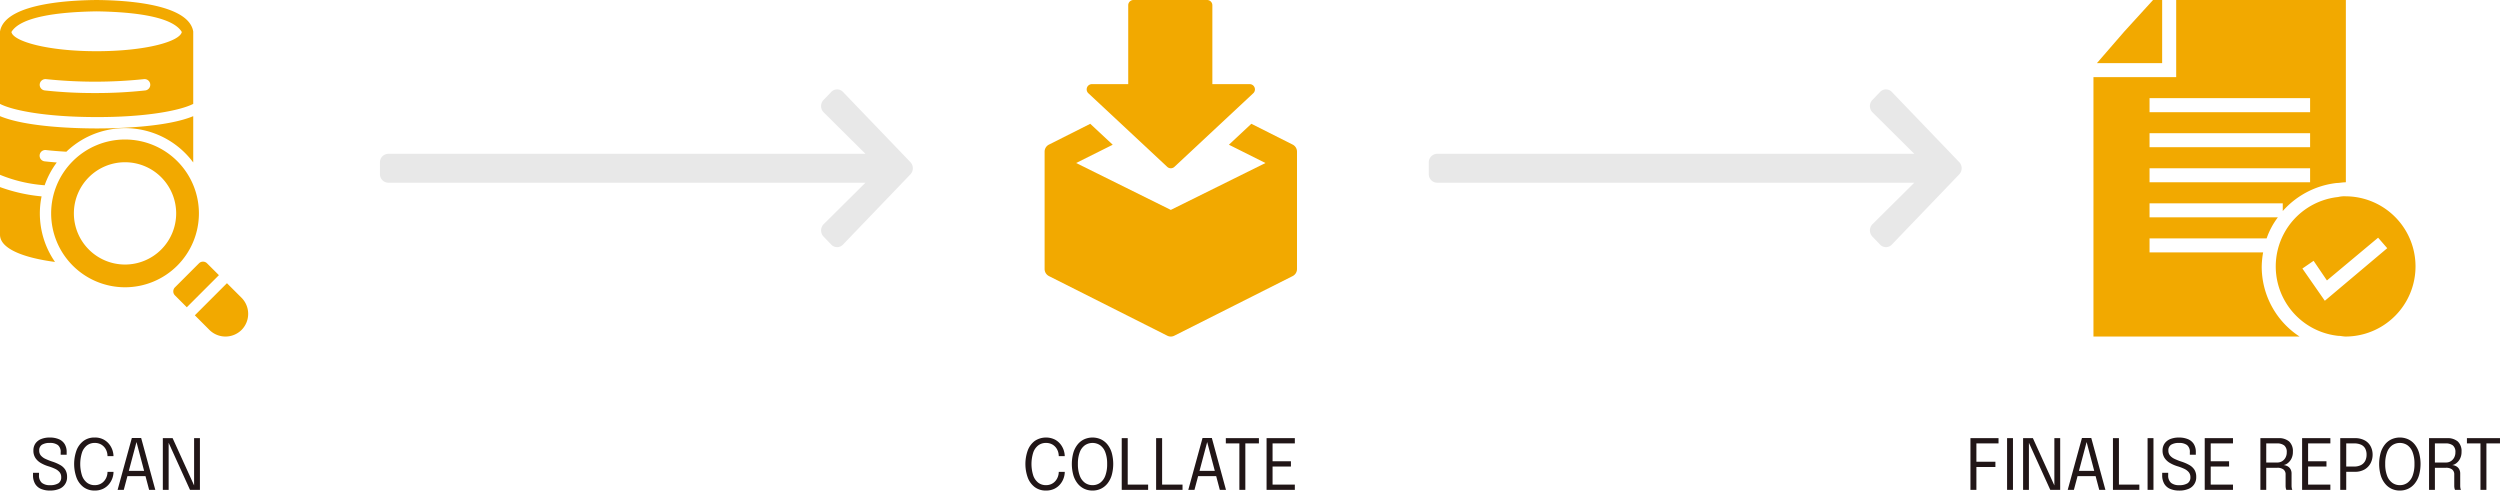
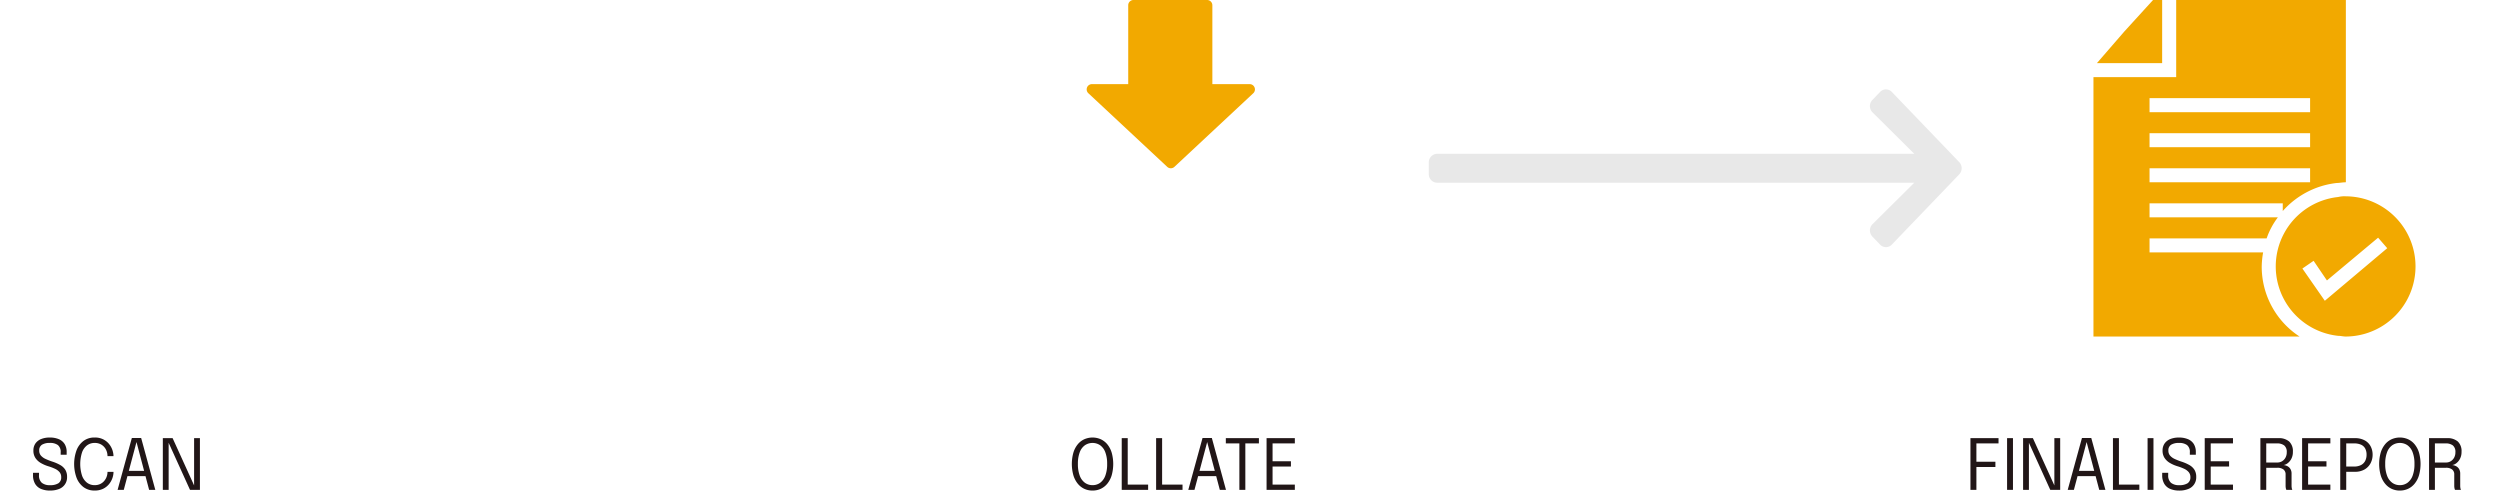
<svg xmlns="http://www.w3.org/2000/svg" width="843.123" height="165.438" viewBox="0 0 843.123 165.438">
  <defs>
    <clipPath id="clip-path">
      <rect id="Rectangle_495" data-name="Rectangle 495" width="843.123" height="165.438" fill="none" />
    </clipPath>
  </defs>
  <g id="Group_1597" data-name="Group 1597" transform="translate(0 0)">
    <g id="Group_1596" data-name="Group 1596" transform="translate(0 0)" clip-path="url(#clip-path)">
      <path id="Path_4778" data-name="Path 4778" d="M10.455,80.287a7.54,7.54,0,0,1-3.093-.572,4.2,4.2,0,0,1-1.967-1.733A5.581,5.581,0,0,1,4.709,75.1v-.8H6.731v.766a3.231,3.231,0,0,0,.946,2.608,4.17,4.17,0,0,0,2.755.8,5.1,5.1,0,0,0,2.826-.638,2.3,2.3,0,0,0,.958-2.069,2.543,2.543,0,0,0-.551-1.672,4.375,4.375,0,0,0-1.518-1.137,16.644,16.644,0,0,0-2.258-.856,11.671,11.671,0,0,1-2.594-1.133,5.453,5.453,0,0,1-1.8-1.7A4.435,4.435,0,0,1,4.839,66.8a4.083,4.083,0,0,1,.69-2.4,4.3,4.3,0,0,1,1.934-1.49,7.591,7.591,0,0,1,2.885-.506,7.793,7.793,0,0,1,3.02.537,4.23,4.23,0,0,1,1.986,1.632,4.975,4.975,0,0,1,.7,2.75v.887H14.037v-.8a2.926,2.926,0,0,0-.934-2.454,4.363,4.363,0,0,0-2.719-.728,4.879,4.879,0,0,0-2.648.6A2.173,2.173,0,0,0,6.8,66.8a2.526,2.526,0,0,0,.572,1.7A4.645,4.645,0,0,0,8.942,69.63a20.706,20.706,0,0,0,2.27.891,14.483,14.483,0,0,1,2.665,1.152,4.824,4.824,0,0,1,1.714,1.6,4.485,4.485,0,0,1,.6,2.414,4.147,4.147,0,0,1-2.667,4.055,7.843,7.843,0,0,1-3.067.541" transform="translate(6.426 85.15)" fill="#211617" />
      <path id="Path_4779" data-name="Path 4779" d="M23.851,73.986a6.458,6.458,0,0,1-.39,2.159,6.568,6.568,0,0,1-1.178,2.045,5.912,5.912,0,0,1-1.979,1.52,6.368,6.368,0,0,1-2.8.577,6.117,6.117,0,0,1-3.76-1.152,7.158,7.158,0,0,1-2.357-3.176,13.593,13.593,0,0,1,0-9.25,7.122,7.122,0,0,1,2.357-3.164A6.143,6.143,0,0,1,17.5,62.4a6.139,6.139,0,0,1,3.145.757,6.074,6.074,0,0,1,2.069,1.925,6.68,6.68,0,0,1,1,2.414,5.944,5.944,0,0,1,.13,1.182H21.829a5.147,5.147,0,0,0-.059-.735,4.609,4.609,0,0,0-.679-1.837,4.09,4.09,0,0,0-1.438-1.36,4.263,4.263,0,0,0-2.152-.515,4.2,4.2,0,0,0-2.561.806,5.149,5.149,0,0,0-1.7,2.388,12.919,12.919,0,0,0,0,7.831,5.224,5.224,0,0,0,1.7,2.4,4.193,4.193,0,0,0,2.561.811,4.276,4.276,0,0,0,1.856-.385,4.023,4.023,0,0,0,1.353-1.029,4.552,4.552,0,0,0,.835-1.445,4.806,4.806,0,0,0,.284-1.624Z" transform="translate(14.429 85.15)" fill="#211617" />
      <path id="Path_4780" data-name="Path 4780" d="M16.774,79.955l4.8-17.483h3.145l4.767,17.483H27.4L23.132,63.784h.024l-4.3,16.171Zm2.48-6.4h7.779v1.773H19.254Z" transform="translate(22.889 85.245)" fill="#211617" />
      <path id="Path_4781" data-name="Path 4781" d="M25.186,79.93H23.224V62.492h3.3l7.4,16.28-.154.095V62.492h1.963V79.93H32.386L25.009,63.674l.177-.083Z" transform="translate(31.69 85.272)" fill="#211617" />
-       <path id="Path_4782" data-name="Path 4782" d="M159.526,73.986a6.457,6.457,0,0,1-.39,2.159,6.568,6.568,0,0,1-1.178,2.045,5.912,5.912,0,0,1-1.979,1.52,6.368,6.368,0,0,1-2.8.577,6.117,6.117,0,0,1-3.76-1.152,7.158,7.158,0,0,1-2.357-3.176,13.593,13.593,0,0,1,0-9.25,7.122,7.122,0,0,1,2.357-3.164,6.821,6.821,0,0,1,6.9-.388,6.074,6.074,0,0,1,2.069,1.925,6.68,6.68,0,0,1,1,2.414,5.944,5.944,0,0,1,.13,1.182H157.5a5.139,5.139,0,0,0-.059-.735,4.609,4.609,0,0,0-.679-1.837,4.091,4.091,0,0,0-1.438-1.36,4.263,4.263,0,0,0-2.152-.515,4.2,4.2,0,0,0-2.561.806,5.148,5.148,0,0,0-1.7,2.388,12.919,12.919,0,0,0,0,7.831,5.224,5.224,0,0,0,1.7,2.4,4.193,4.193,0,0,0,2.561.811,4.276,4.276,0,0,0,1.856-.385,4.023,4.023,0,0,0,1.353-1.029,4.553,4.553,0,0,0,.835-1.445,4.807,4.807,0,0,0,.284-1.624Z" transform="translate(199.564 85.15)" fill="#211617" />
      <path id="Path_4783" data-name="Path 4783" d="M159.849,80.29a6.449,6.449,0,0,1-2.8-.6,6.324,6.324,0,0,1-2.211-1.757,8.251,8.251,0,0,1-1.452-2.819,14.211,14.211,0,0,1,0-7.585,8.112,8.112,0,0,1,1.452-2.8,6.263,6.263,0,0,1,2.218-1.733,6.908,6.908,0,0,1,5.592,0,6.284,6.284,0,0,1,2.218,1.733,8.153,8.153,0,0,1,1.452,2.8,14.21,14.21,0,0,1,0,7.585,8.293,8.293,0,0,1-1.452,2.819,6.326,6.326,0,0,1-2.218,1.757,6.478,6.478,0,0,1-2.8.6m0-1.821a4.3,4.3,0,0,0,2.566-.792,5.161,5.161,0,0,0,1.738-2.383,10.9,10.9,0,0,0,.627-3.977,10.689,10.689,0,0,0-.634-3.972A5.014,5.014,0,0,0,162.4,65a4.608,4.608,0,0,0-5.1,0,4.99,4.99,0,0,0-1.747,2.341,10.689,10.689,0,0,0-.634,3.972,10.834,10.834,0,0,0,.634,3.989,5.112,5.112,0,0,0,1.747,2.376,4.319,4.319,0,0,0,2.549.787" transform="translate(208.604 85.15)" fill="#211617" />
      <path id="Path_4784" data-name="Path 4784" d="M159.989,79.93V62.492h2.022V79.3l-.91-1.147h7.791V79.93Z" transform="translate(218.313 85.272)" fill="#211617" />
      <path id="Path_4785" data-name="Path 4785" d="M164.894,79.93V62.492h2.022V79.3L166,78.157H173.8V79.93Z" transform="translate(225.006 85.272)" fill="#211617" />
      <path id="Path_4786" data-name="Path 4786" d="M169.483,79.955l4.8-17.483h3.145l4.765,17.483h-2.081l-4.268-16.171h.024l-4.3,16.171Zm2.483-6.4h7.782v1.773h-7.782Z" transform="translate(231.268 85.245)" fill="#211617" />
      <path id="Path_4787" data-name="Path 4787" d="M185.99,64.265h-5.039l.461-1.147V79.93H179.4V63.118l.565,1.147h-5.131V62.492H185.99Z" transform="translate(238.576 85.272)" fill="#211617" />
      <path id="Path_4788" data-name="Path 4788" d="M181.759,64.265l.91-1.147v7.874l-.5-.7h6.692v1.773h-6.692l.5-.7V79.3l-.91-1.147h8.42V79.93h-9.532V62.492h9.532v1.773Z" transform="translate(246.503 85.272)" fill="#211617" />
      <path id="Path_4789" data-name="Path 4789" d="M282.138,64.265l.91-1.147v7.969l-.65-.638h7.058v1.773H282.4l.65-.674V79.93h-2.01V62.492h9.47v1.773Z" transform="translate(383.491 85.272)" fill="#211617" />
      <rect id="Rectangle_493" data-name="Rectangle 493" width="1.986" height="17.439" transform="translate(676.886 147.763)" fill="#211617" />
      <path id="Path_4790" data-name="Path 4790" d="M290.511,79.93h-1.963V62.492h3.3l7.4,16.28-.154.095V62.492h1.963V79.93h-3.346l-7.377-16.256.177-.083Z" transform="translate(393.739 85.272)" fill="#211617" />
      <path id="Path_4791" data-name="Path 4791" d="M294.913,79.955l4.8-17.483h3.145l4.765,17.483h-2.081l-4.268-16.171h.024l-4.3,16.171Zm2.483-6.4h7.779v1.773H297.4Z" transform="translate(402.424 85.245)" fill="#211617" />
      <path id="Path_4792" data-name="Path 4792" d="M301.364,79.93V62.492h2.019V79.3l-.908-1.147h7.791V79.93Z" transform="translate(411.226 85.272)" fill="#211617" />
      <rect id="Rectangle_494" data-name="Rectangle 494" width="1.986" height="17.439" transform="translate(724.269 147.763)" fill="#211617" />
      <path id="Path_4793" data-name="Path 4793" d="M314.134,80.287a7.529,7.529,0,0,1-3.091-.572,4.21,4.21,0,0,1-1.97-1.733,5.581,5.581,0,0,1-.686-2.882v-.8h2.024v.766a3.238,3.238,0,0,0,.943,2.608,4.17,4.17,0,0,0,2.755.8,5.11,5.11,0,0,0,2.828-.638,2.31,2.31,0,0,0,.958-2.069,2.543,2.543,0,0,0-.551-1.672,4.419,4.419,0,0,0-1.518-1.137,16.643,16.643,0,0,0-2.258-.856,11.691,11.691,0,0,1-2.6-1.133,5.445,5.445,0,0,1-1.8-1.7,4.436,4.436,0,0,1-.657-2.466,4.068,4.068,0,0,1,.693-2.4,4.31,4.31,0,0,1,1.932-1.49,7.591,7.591,0,0,1,2.885-.506,7.813,7.813,0,0,1,3.022.537,4.23,4.23,0,0,1,1.986,1.632,4.994,4.994,0,0,1,.7,2.75v.887h-2.019v-.8a2.92,2.92,0,0,0-.936-2.454,4.351,4.351,0,0,0-2.717-.728,4.868,4.868,0,0,0-2.648.6,2.175,2.175,0,0,0-.936,1.974,2.515,2.515,0,0,0,.575,1.7,4.612,4.612,0,0,0,1.565,1.135,20.9,20.9,0,0,0,2.27.891,14.438,14.438,0,0,1,2.667,1.152,4.824,4.824,0,0,1,1.714,1.6,4.506,4.506,0,0,1,.6,2.414,4.147,4.147,0,0,1-2.667,4.055,7.847,7.847,0,0,1-3.069.541" transform="translate(420.811 85.15)" fill="#211617" />
      <path id="Path_4794" data-name="Path 4794" d="M315.565,64.265l.91-1.147v7.874l-.5-.7h6.692v1.773h-6.692l.5-.7V79.3l-.91-1.147h8.42V79.93h-9.532V62.492h9.532v1.773Z" transform="translate(429.088 85.272)" fill="#211617" />
      <path id="Path_4795" data-name="Path 4795" d="M322.393,79.931V62.492h6.053a5.27,5.27,0,0,1,3.653,1.135,4.446,4.446,0,0,1,1.253,3.464,4.907,4.907,0,0,1-.527,2.369,4.345,4.345,0,0,1-1.265,1.509,2.969,2.969,0,0,1-1.364.6,3.426,3.426,0,0,1,1.258.348,2.577,2.577,0,0,1,1.036.929,3,3,0,0,1,.414,1.679V78.5a4.5,4.5,0,0,0,.083.906,1.322,1.322,0,0,0,.189.527h-2.034a2.225,2.225,0,0,1-.165-.532,4.16,4.16,0,0,1-.083-.9V74.776a2.05,2.05,0,0,0-.733-1.726,3.318,3.318,0,0,0-2.069-.567H323.8l.567-.768v8.217Zm1.974-8.382-.567-.839h4.315a3.037,3.037,0,0,0,1.591-.43,3.184,3.184,0,0,0,1.144-1.208,3.649,3.649,0,0,0,.433-1.814,2.8,2.8,0,0,0-.851-2.305,3.842,3.842,0,0,0-2.459-.686h-4.221l.615-.875Z" transform="translate(439.922 85.273)" fill="#211617" />
      <path id="Path_4796" data-name="Path 4796" d="M329.454,64.265l.91-1.147v7.874l-.5-.7h6.692v1.773h-6.692l.5-.7V79.3l-.91-1.147h8.42V79.93h-9.531V62.492h9.531v1.773Z" transform="translate(448.041 85.272)" fill="#211617" />
      <path id="Path_4797" data-name="Path 4797" d="M335.8,79.931h-2.019V62.492h4.895a6.784,6.784,0,0,1,3.358.75,4.892,4.892,0,0,1,2,2.017,5.961,5.961,0,0,1,.664,2.814,6.116,6.116,0,0,1-.681,2.861,5.252,5.252,0,0,1-2.022,2.112,6.415,6.415,0,0,1-3.315.794H335.8Zm0-6.834-.91-1.031h3.535a4.983,4.983,0,0,0,2.36-.5,3.3,3.3,0,0,0,1.407-1.4,4.468,4.468,0,0,0,.466-2.093,4.341,4.341,0,0,0-.449-2.057,2.939,2.939,0,0,0-1.383-1.3,5.538,5.538,0,0,0-2.4-.449h-3.535l.91-1.149Z" transform="translate(455.464 85.273)" fill="#211617" />
      <path id="Path_4798" data-name="Path 4798" d="M346.308,80.29a6.45,6.45,0,0,1-2.8-.6A6.3,6.3,0,0,1,341.3,77.93a8.173,8.173,0,0,1-1.454-2.819,14.212,14.212,0,0,1,0-7.585,8.037,8.037,0,0,1,1.454-2.8,6.235,6.235,0,0,1,2.216-1.733,6.908,6.908,0,0,1,5.592,0,6.255,6.255,0,0,1,2.216,1.733,8.034,8.034,0,0,1,1.454,2.8,14.21,14.21,0,0,1,0,7.585,8.171,8.171,0,0,1-1.454,2.819,6.3,6.3,0,0,1-2.216,1.757,6.478,6.478,0,0,1-2.8.6m0-1.821a4.3,4.3,0,0,0,2.566-.792,5.144,5.144,0,0,0,1.738-2.383,10.955,10.955,0,0,0,.627-3.977,10.69,10.69,0,0,0-.634-3.972A5,5,0,0,0,348.862,65a4.6,4.6,0,0,0-5.1,0,4.964,4.964,0,0,0-1.75,2.341,10.689,10.689,0,0,0-.634,3.972,10.834,10.834,0,0,0,.634,3.989,5.084,5.084,0,0,0,1.75,2.376,4.307,4.307,0,0,0,2.547.787" transform="translate(463.037 85.15)" fill="#211617" />
      <path id="Path_4799" data-name="Path 4799" d="M346.448,79.931V62.492H352.5a5.27,5.27,0,0,1,3.653,1.135,4.447,4.447,0,0,1,1.253,3.464,4.907,4.907,0,0,1-.527,2.369,4.346,4.346,0,0,1-1.265,1.509,2.97,2.97,0,0,1-1.364.6,3.424,3.424,0,0,1,1.258.348,2.576,2.576,0,0,1,1.036.929,3,3,0,0,1,.414,1.679V78.5a4.491,4.491,0,0,0,.083.906,1.321,1.321,0,0,0,.189.527H355.2a2.224,2.224,0,0,1-.166-.532,4.157,4.157,0,0,1-.083-.9V74.776a2.05,2.05,0,0,0-.733-1.726,3.318,3.318,0,0,0-2.069-.567h-4.292l.568-.768v8.217Zm1.974-8.382-.568-.839h4.315a3.036,3.036,0,0,0,1.591-.43,3.183,3.183,0,0,0,1.144-1.208,3.649,3.649,0,0,0,.433-1.814,2.8,2.8,0,0,0-.851-2.305,3.842,3.842,0,0,0-2.459-.686h-4.221l.615-.875Z" transform="translate(472.746 85.273)" fill="#211617" />
-       <path id="Path_4800" data-name="Path 4800" d="M363,64.265h-5.039l.461-1.147V79.93h-2.008V63.118l.565,1.147h-5.131V62.492H363Z" transform="translate(480.12 85.272)" fill="#211617" />
      <path id="Path_4801" data-name="Path 4801" d="M321.073,0H318L308.3,10.641l-9.222,10.64h21.99Z" transform="translate(408.114 -0.001)" fill="#f2a900" />
      <path id="Path_4802" data-name="Path 4802" d="M317.5,56.749h54.148v4.729H317.5Zm0-11.823h54.148v4.729H317.5Zm0-11.823h54.148v4.729H317.5Zm37.833,56.749a29.116,29.116,0,0,1,.473-4.729H317.5V80.395h39.488a25.552,25.552,0,0,1,3.783-7.094H317.5V68.572h44.926v2.6a28.537,28.537,0,0,1,18.207-9.458c.946,0,1.892-.236,3.074-.236V0H326.485V26.01h-27.9V113.5H368.1a28.12,28.12,0,0,1-12.769-23.646" transform="translate(407.432 -0.001)" fill="#f2a900" />
      <path id="Path_4803" data-name="Path 4803" d="M341.135,63.232l-7.567-10.877,3.783-2.6,4.493,6.621,17.261-14.424,3.074,3.547ZM348.229,28a8.866,8.866,0,0,0-2.6.236,23.542,23.542,0,0,0,0,46.818c.946,0,1.655.236,2.6.236a23.646,23.646,0,0,0,0-47.291" transform="translate(442.91 38.206)" fill="#f2a900" />
      <path id="Path_4804" data-name="Path 4804" d="M182.109,56.231a1.781,1.781,0,0,0,2.511,0l26.6-24.828a1.784,1.784,0,0,0,.518-1.256,1.806,1.806,0,0,0-.14-.679,1.77,1.77,0,0,0-1.634-1.095H197.375V1.773A1.78,1.78,0,0,0,195.6,0H170.773A1.774,1.774,0,0,0,169,1.773v26.6H156.763a1.783,1.783,0,0,0-1.643,1.095,1.84,1.84,0,0,0-.13.679,1.784,1.784,0,0,0,.518,1.256Z" transform="translate(211.492 -0.001)" fill="#f2a900" />
-       <path id="Path_4805" data-name="Path 4805" d="M232.645,24.672l-13.932-7.018-7.569,7.065,12.329,6.167L191.552,46.7,159.63,30.886l12.329-6.164-7.571-7.061-13.93,7.016a2.662,2.662,0,0,0-1.468,2.386V66.631a2.672,2.672,0,0,0,1.468,2.391l39.9,20.1a2.587,2.587,0,0,0,2.383,0l39.9-20.1a2.672,2.672,0,0,0,1.468-2.391V27.063a2.675,2.675,0,0,0-1.468-2.391" transform="translate(203.304 24.089)" fill="#f2a900" />
-       <path id="Path_4806" data-name="Path 4806" d="M18.552,88.342C8.24,86.975,0,83.986,0,79.153V63.089a55.744,55.744,0,0,0,14.024,3.142,28.709,28.709,0,0,0,4.528,22.111M15.065,62.481A48.842,48.842,0,0,1,0,58.948V39.169c9.014,3.767,26.1,4.14,32.572,4.15,6.635,0,23.622-.395,32.593-4.14V54.789a28.625,28.625,0,0,0-40.044-5.937,29.177,29.177,0,0,0-2.748,2.317c-2.362-.137-4.672-.317-6.857-.56a1.917,1.917,0,1,0-.435,3.809l.012,0c1.312.144,2.667.272,4.05.381a28.47,28.47,0,0,0-4.079,7.68m27.1,26.736A17.249,17.249,0,1,1,59.414,71.967,17.251,17.251,0,0,1,42.165,89.217M67.082,71.967A24.916,24.916,0,1,0,42.165,96.883,24.917,24.917,0,0,0,67.082,71.967m14.384,39.3a7.7,7.7,0,0,1-10.839,0l-4.918-4.928L76.536,95.511l4.93,4.918a7.7,7.7,0,0,1,0,10.839M73.826,92.8,63,103.626l-4-4.006a1.918,1.918,0,0,1,0-2.71L67.108,88.8a1.921,1.921,0,0,1,2.712,0ZM15.083,30.493A1.915,1.915,0,0,1,13.4,28.384a1.949,1.949,0,0,1,2.128-1.7,158.957,158.957,0,0,0,33.061,0,1.919,1.919,0,0,1,.421,3.814,153.35,153.35,0,0,1-16.961.882,153.423,153.423,0,0,1-16.963-.882M32.565,3.833c13.485.2,25.755,1.927,28.748,6.959-.653,3.18-12.076,6.477-28.729,6.477C16.1,17.287,4.429,13.953,3.854,10.792,6.838,5.77,19.07,4.036,32.565,3.833m32.6,31.2v-24.4C63.488.333,37.752.073,32.584,0,27.448.076,1.7.319,0,10.638v24.4c4.218,2.185,15.391,4.426,32.392,4.445,16.885.059,28.441-2.223,32.773-4.445" transform="translate(0 -0.001)" fill="#f2a900" />
-       <path id="Path_4807" data-name="Path 4807" d="M203.786,16.314l2.6-2.705a2.716,2.716,0,0,1,3.963,0l22.73,23.669a3,3,0,0,1,0,4.131L210.346,65.09a2.716,2.716,0,0,1-3.963,0l-2.6-2.705a3.012,3.012,0,0,1,.047-4.178l14.088-13.984H57A2.86,2.86,0,0,1,54.193,41.3V37.4A2.861,2.861,0,0,1,57,34.476H217.922L203.834,20.493a2.989,2.989,0,0,1-.047-4.178" transform="translate(73.949 17.398)" fill="#e8e8e8" />
      <path id="Path_4808" data-name="Path 4808" d="M353.379,16.314l2.6-2.705a2.716,2.716,0,0,1,3.963,0l22.73,23.669a3,3,0,0,1,0,4.131L359.939,65.09a2.716,2.716,0,0,1-3.963,0l-2.6-2.705a3.012,3.012,0,0,1,.047-4.178l14.088-13.984H206.593a2.86,2.86,0,0,1-2.807-2.925V37.4a2.861,2.861,0,0,1,2.807-2.925H367.515L353.427,20.493a2.989,2.989,0,0,1-.047-4.178" transform="translate(278.076 17.398)" fill="#e8e8e8" />
    </g>
  </g>
</svg>